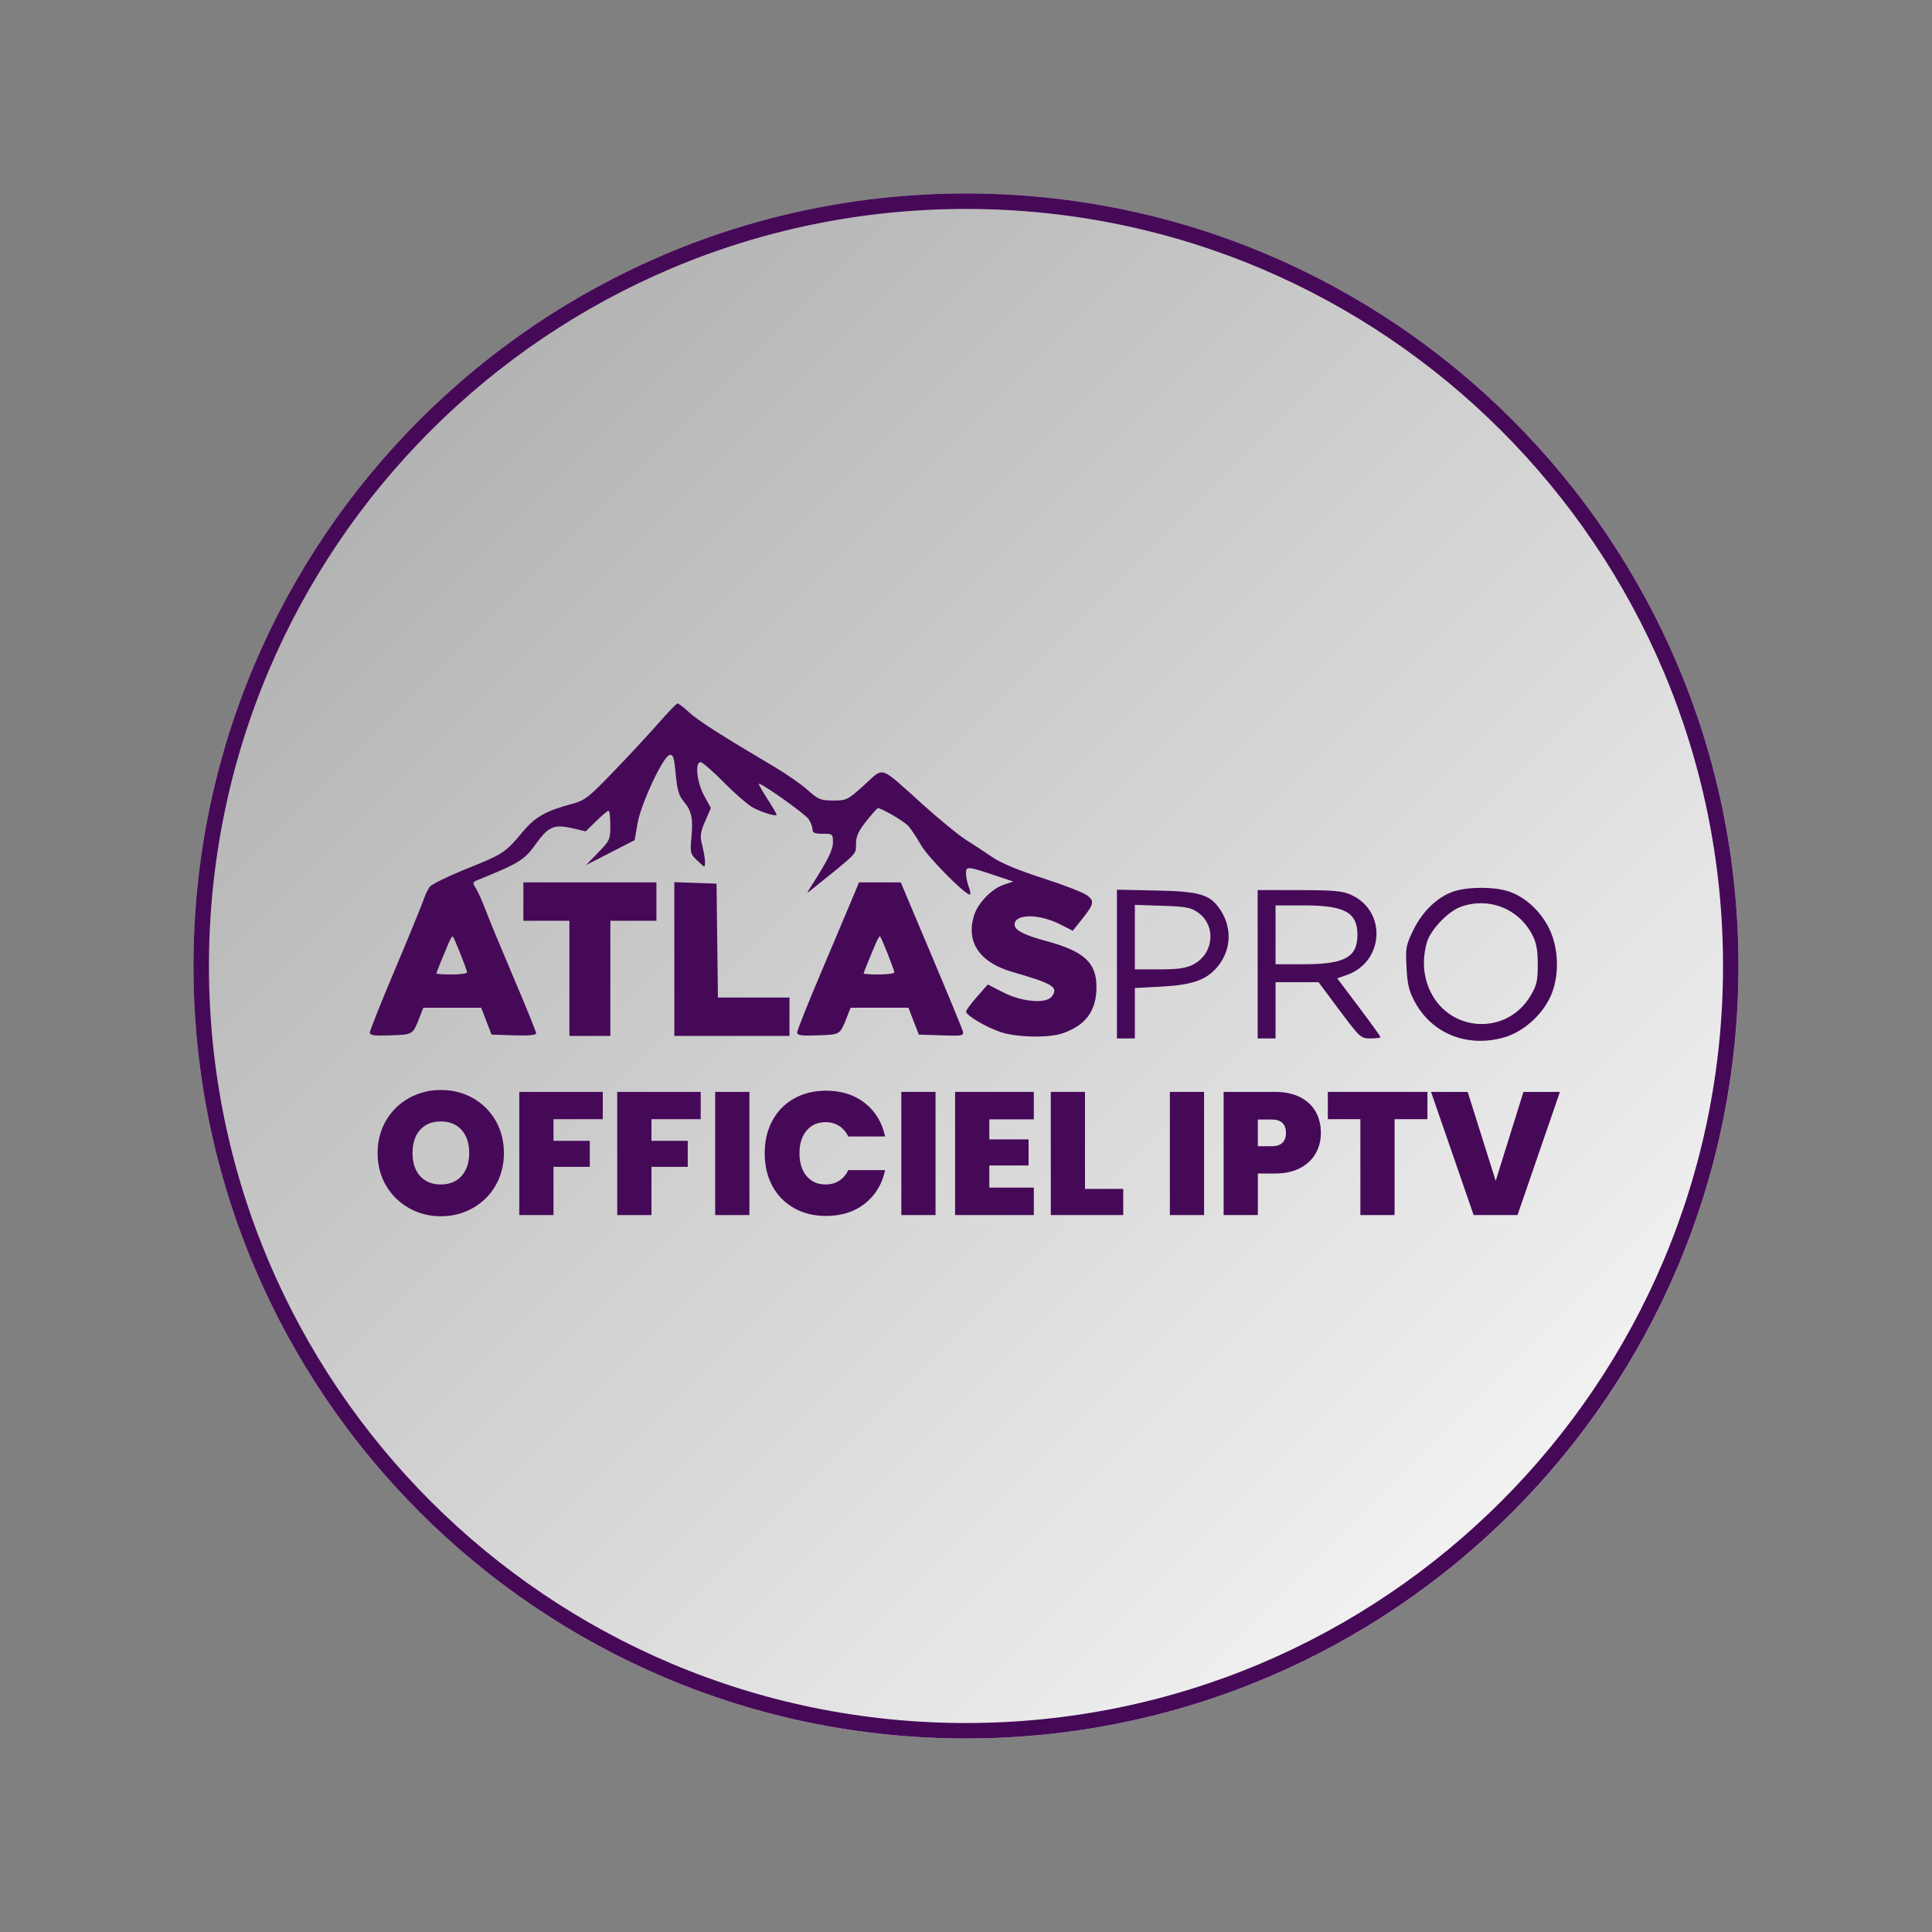
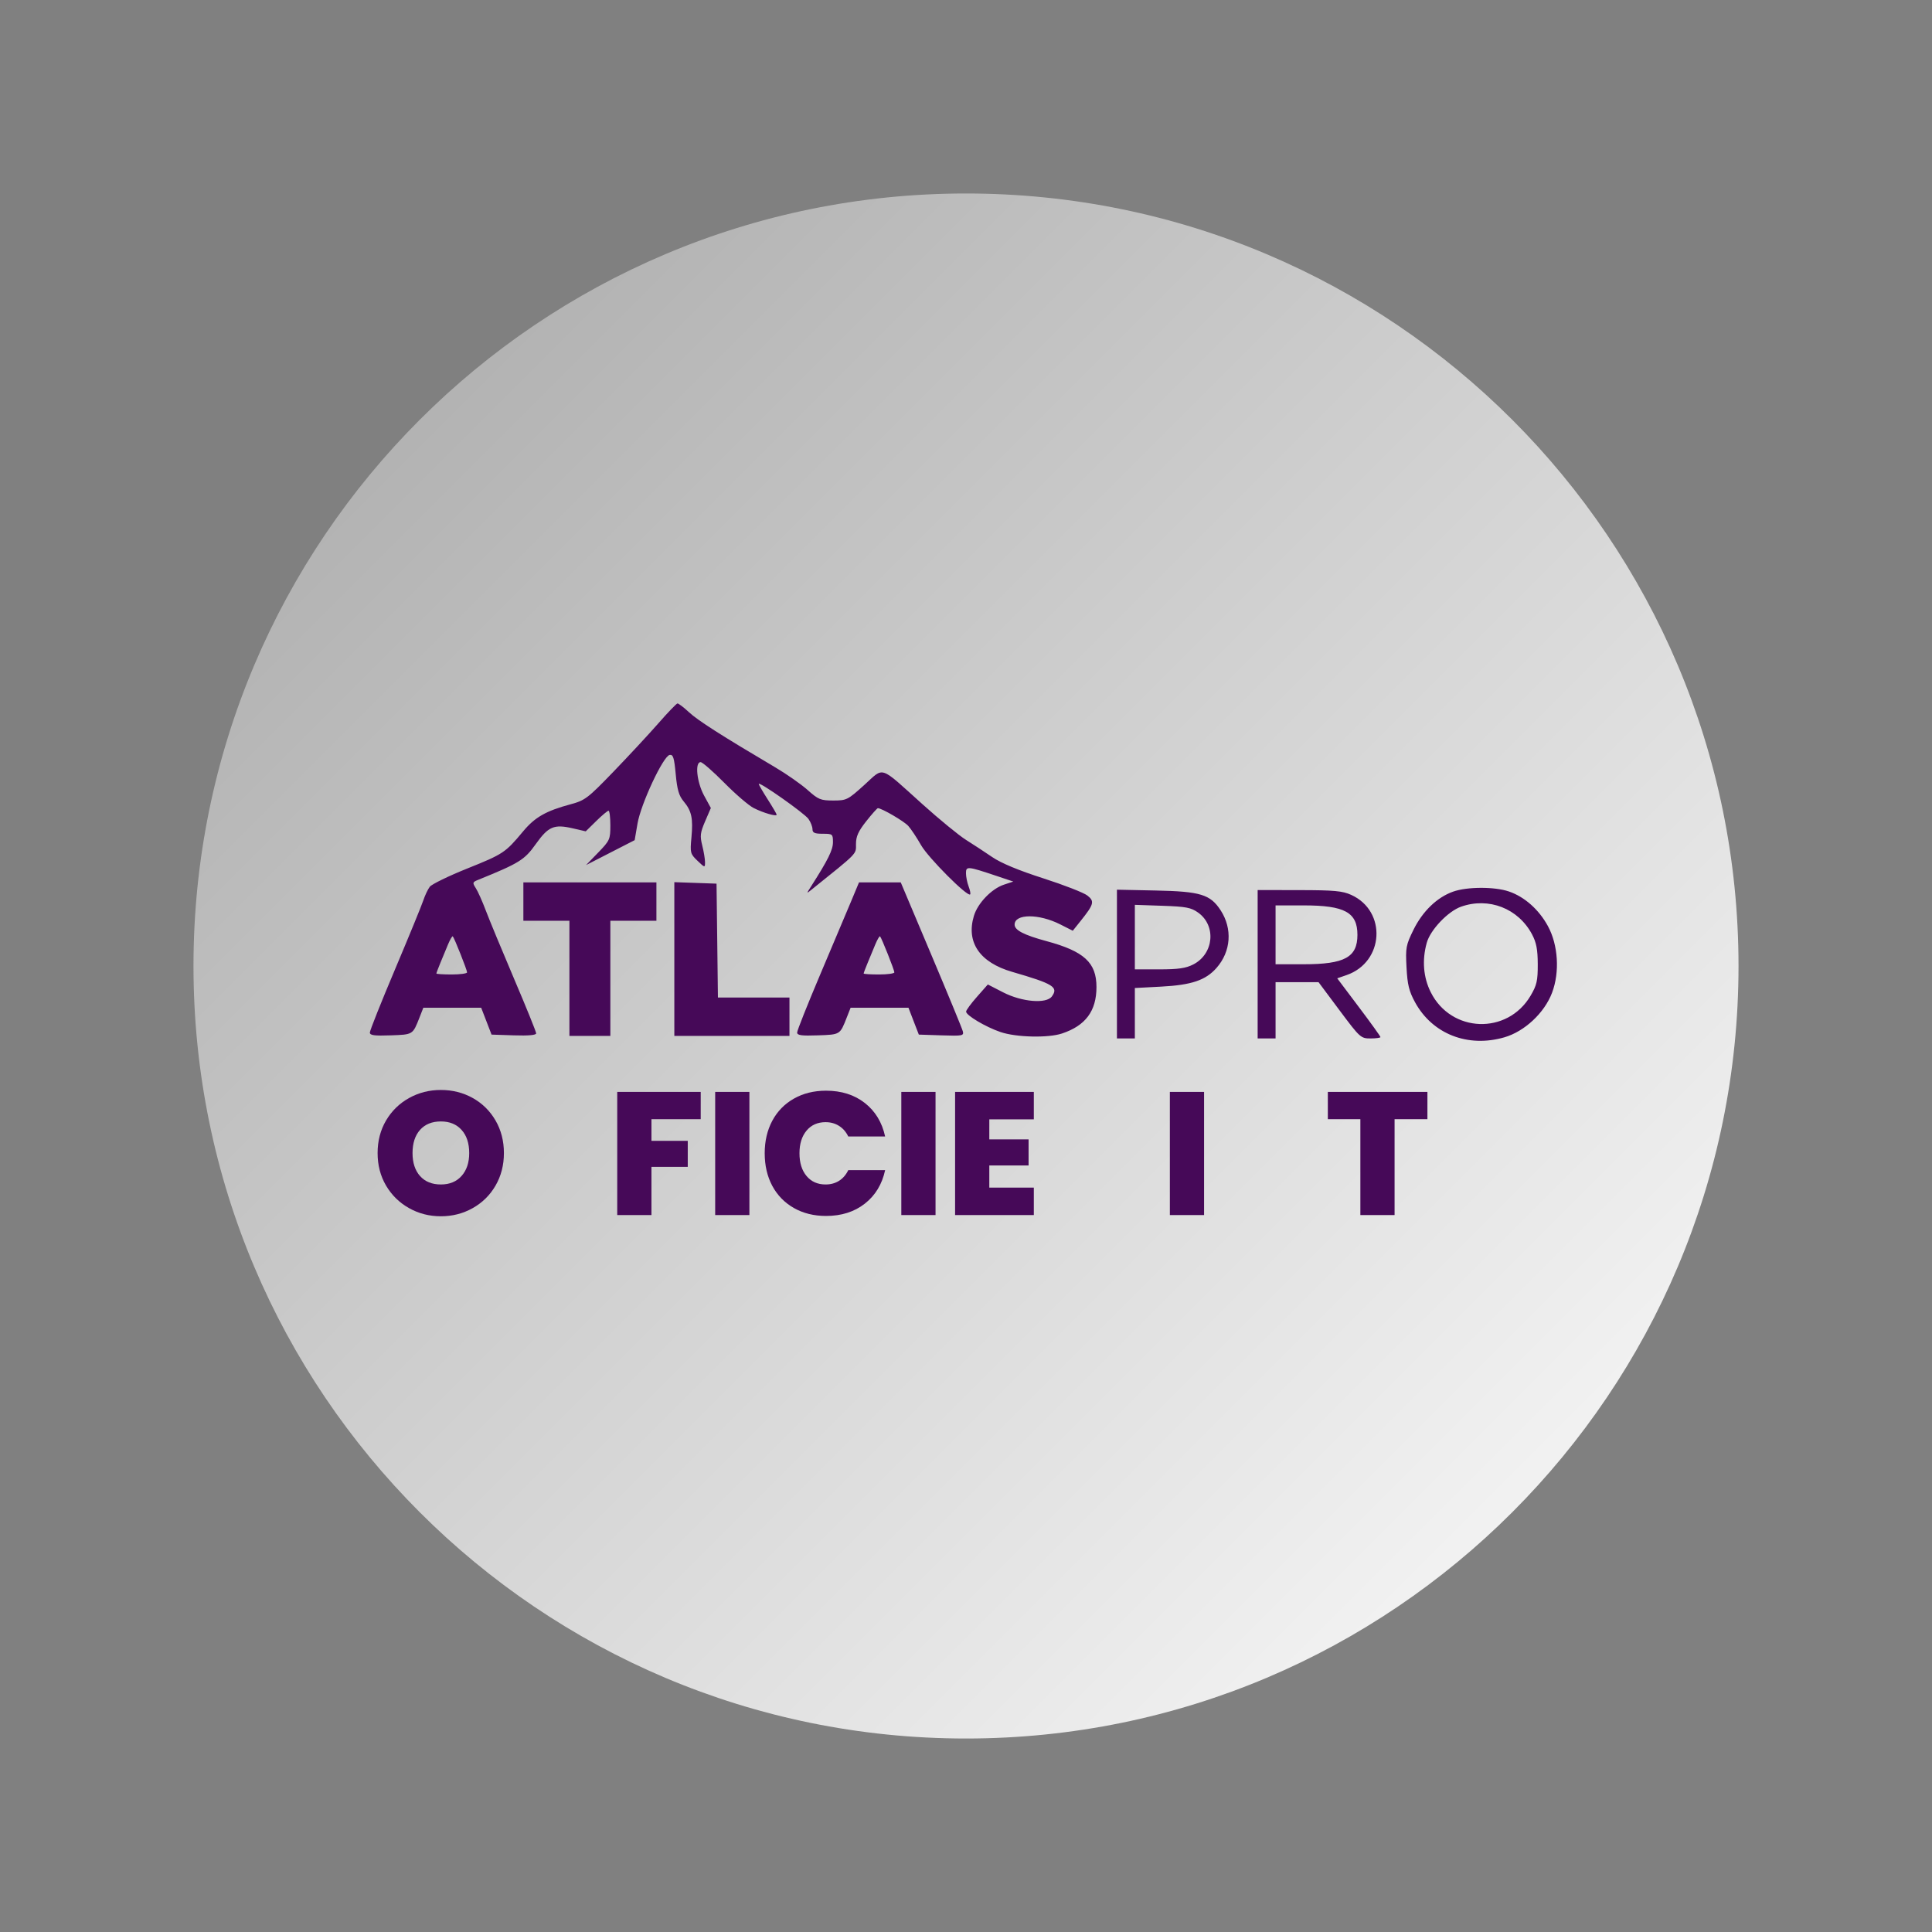
<svg xmlns="http://www.w3.org/2000/svg" width="500" zoomAndPan="magnify" viewBox="0 0 375 375" height="500" preserveAspectRatio="xMidYMid meet" version="1.0">
  <rect x="0" y="0" width="375" height="375" fill="#808080" stroke="none" />
  <defs>
    <g />
    <clipPath id="55be73887a">
      <path d="M 37.555 37.555 L 337.445 37.555 L 337.445 337.445 L 37.555 337.445 Z M 37.555 37.555 " clip-rule="nonzero" />
    </clipPath>
    <clipPath id="73a65ac97f">
      <path d="M 187.5 37.555 C 104.688 37.555 37.555 104.688 37.555 187.5 C 37.555 270.312 104.688 337.445 187.5 337.445 C 270.312 337.445 337.445 270.312 337.445 187.5 C 337.445 104.688 270.312 37.555 187.5 37.555 Z M 187.5 37.555 " clip-rule="nonzero" />
    </clipPath>
    <linearGradient x1="-0" gradientTransform="matrix(1.171, 0, 0, 1.171, 37.556, 37.556)" y1="-0" x2="256" gradientUnits="userSpaceOnUse" y2="256" id="282d51dd88">
      <stop stop-opacity="1" stop-color="rgb(65.099%, 65.099%, 65.099%)" offset="0" />
      <stop stop-opacity="1" stop-color="rgb(65.234%, 65.234%, 65.234%)" offset="0.008" />
      <stop stop-opacity="1" stop-color="rgb(65.508%, 65.508%, 65.508%)" offset="0.016" />
      <stop stop-opacity="1" stop-color="rgb(65.781%, 65.781%, 65.781%)" offset="0.023" />
      <stop stop-opacity="1" stop-color="rgb(66.052%, 66.052%, 66.052%)" offset="0.031" />
      <stop stop-opacity="1" stop-color="rgb(66.325%, 66.325%, 66.325%)" offset="0.039" />
      <stop stop-opacity="1" stop-color="rgb(66.599%, 66.599%, 66.599%)" offset="0.047" />
      <stop stop-opacity="1" stop-color="rgb(66.872%, 66.872%, 66.872%)" offset="0.055" />
      <stop stop-opacity="1" stop-color="rgb(67.143%, 67.143%, 67.143%)" offset="0.062" />
      <stop stop-opacity="1" stop-color="rgb(67.416%, 67.416%, 67.416%)" offset="0.07" />
      <stop stop-opacity="1" stop-color="rgb(67.69%, 67.69%, 67.69%)" offset="0.078" />
      <stop stop-opacity="1" stop-color="rgb(67.961%, 67.961%, 67.961%)" offset="0.086" />
      <stop stop-opacity="1" stop-color="rgb(68.234%, 68.234%, 68.234%)" offset="0.094" />
      <stop stop-opacity="1" stop-color="rgb(68.507%, 68.507%, 68.507%)" offset="0.102" />
      <stop stop-opacity="1" stop-color="rgb(68.779%, 68.779%, 68.779%)" offset="0.109" />
      <stop stop-opacity="1" stop-color="rgb(69.052%, 69.052%, 69.052%)" offset="0.117" />
      <stop stop-opacity="1" stop-color="rgb(69.325%, 69.325%, 69.325%)" offset="0.125" />
      <stop stop-opacity="1" stop-color="rgb(69.597%, 69.597%, 69.597%)" offset="0.133" />
      <stop stop-opacity="1" stop-color="rgb(69.87%, 69.87%, 69.87%)" offset="0.141" />
      <stop stop-opacity="1" stop-color="rgb(70.143%, 70.143%, 70.143%)" offset="0.148" />
      <stop stop-opacity="1" stop-color="rgb(70.416%, 70.416%, 70.416%)" offset="0.156" />
      <stop stop-opacity="1" stop-color="rgb(70.688%, 70.688%, 70.688%)" offset="0.164" />
      <stop stop-opacity="1" stop-color="rgb(70.961%, 70.961%, 70.961%)" offset="0.172" />
      <stop stop-opacity="1" stop-color="rgb(71.234%, 71.234%, 71.234%)" offset="0.18" />
      <stop stop-opacity="1" stop-color="rgb(71.506%, 71.506%, 71.506%)" offset="0.188" />
      <stop stop-opacity="1" stop-color="rgb(71.779%, 71.779%, 71.779%)" offset="0.195" />
      <stop stop-opacity="1" stop-color="rgb(72.052%, 72.052%, 72.052%)" offset="0.203" />
      <stop stop-opacity="1" stop-color="rgb(72.324%, 72.324%, 72.324%)" offset="0.211" />
      <stop stop-opacity="1" stop-color="rgb(72.597%, 72.597%, 72.597%)" offset="0.219" />
      <stop stop-opacity="1" stop-color="rgb(72.87%, 72.87%, 72.87%)" offset="0.227" />
      <stop stop-opacity="1" stop-color="rgb(73.141%, 73.141%, 73.141%)" offset="0.234" />
      <stop stop-opacity="1" stop-color="rgb(73.415%, 73.415%, 73.415%)" offset="0.242" />
      <stop stop-opacity="1" stop-color="rgb(73.688%, 73.688%, 73.688%)" offset="0.25" />
      <stop stop-opacity="1" stop-color="rgb(73.959%, 73.959%, 73.959%)" offset="0.258" />
      <stop stop-opacity="1" stop-color="rgb(74.232%, 74.232%, 74.232%)" offset="0.266" />
      <stop stop-opacity="1" stop-color="rgb(74.506%, 74.506%, 74.506%)" offset="0.273" />
      <stop stop-opacity="1" stop-color="rgb(74.779%, 74.779%, 74.779%)" offset="0.281" />
      <stop stop-opacity="1" stop-color="rgb(75.05%, 75.05%, 75.05%)" offset="0.289" />
      <stop stop-opacity="1" stop-color="rgb(75.323%, 75.323%, 75.323%)" offset="0.297" />
      <stop stop-opacity="1" stop-color="rgb(75.597%, 75.597%, 75.597%)" offset="0.305" />
      <stop stop-opacity="1" stop-color="rgb(75.868%, 75.868%, 75.868%)" offset="0.312" />
      <stop stop-opacity="1" stop-color="rgb(76.141%, 76.141%, 76.141%)" offset="0.32" />
      <stop stop-opacity="1" stop-color="rgb(76.414%, 76.414%, 76.414%)" offset="0.328" />
      <stop stop-opacity="1" stop-color="rgb(76.686%, 76.686%, 76.686%)" offset="0.336" />
      <stop stop-opacity="1" stop-color="rgb(76.959%, 76.959%, 76.959%)" offset="0.344" />
      <stop stop-opacity="1" stop-color="rgb(77.232%, 77.232%, 77.232%)" offset="0.352" />
      <stop stop-opacity="1" stop-color="rgb(77.504%, 77.504%, 77.504%)" offset="0.359" />
      <stop stop-opacity="1" stop-color="rgb(77.777%, 77.777%, 77.777%)" offset="0.367" />
      <stop stop-opacity="1" stop-color="rgb(78.05%, 78.05%, 78.05%)" offset="0.375" />
      <stop stop-opacity="1" stop-color="rgb(78.322%, 78.322%, 78.322%)" offset="0.383" />
      <stop stop-opacity="1" stop-color="rgb(78.595%, 78.595%, 78.595%)" offset="0.391" />
      <stop stop-opacity="1" stop-color="rgb(78.868%, 78.868%, 78.868%)" offset="0.398" />
      <stop stop-opacity="1" stop-color="rgb(79.141%, 79.141%, 79.141%)" offset="0.406" />
      <stop stop-opacity="1" stop-color="rgb(79.413%, 79.413%, 79.413%)" offset="0.414" />
      <stop stop-opacity="1" stop-color="rgb(79.686%, 79.686%, 79.686%)" offset="0.422" />
      <stop stop-opacity="1" stop-color="rgb(79.959%, 79.959%, 79.959%)" offset="0.43" />
      <stop stop-opacity="1" stop-color="rgb(80.231%, 80.231%, 80.231%)" offset="0.438" />
      <stop stop-opacity="1" stop-color="rgb(80.504%, 80.504%, 80.504%)" offset="0.445" />
      <stop stop-opacity="1" stop-color="rgb(80.777%, 80.777%, 80.777%)" offset="0.453" />
      <stop stop-opacity="1" stop-color="rgb(81.049%, 81.049%, 81.049%)" offset="0.461" />
      <stop stop-opacity="1" stop-color="rgb(81.322%, 81.322%, 81.322%)" offset="0.469" />
      <stop stop-opacity="1" stop-color="rgb(81.595%, 81.595%, 81.595%)" offset="0.477" />
      <stop stop-opacity="1" stop-color="rgb(81.866%, 81.866%, 81.866%)" offset="0.484" />
      <stop stop-opacity="1" stop-color="rgb(82.14%, 82.14%, 82.14%)" offset="0.492" />
      <stop stop-opacity="1" stop-color="rgb(82.413%, 82.413%, 82.413%)" offset="0.5" />
      <stop stop-opacity="1" stop-color="rgb(82.684%, 82.684%, 82.684%)" offset="0.508" />
      <stop stop-opacity="1" stop-color="rgb(82.957%, 82.957%, 82.957%)" offset="0.516" />
      <stop stop-opacity="1" stop-color="rgb(83.231%, 83.231%, 83.231%)" offset="0.523" />
      <stop stop-opacity="1" stop-color="rgb(83.504%, 83.504%, 83.504%)" offset="0.531" />
      <stop stop-opacity="1" stop-color="rgb(83.775%, 83.775%, 83.775%)" offset="0.539" />
      <stop stop-opacity="1" stop-color="rgb(84.048%, 84.048%, 84.048%)" offset="0.547" />
      <stop stop-opacity="1" stop-color="rgb(84.322%, 84.322%, 84.322%)" offset="0.555" />
      <stop stop-opacity="1" stop-color="rgb(84.593%, 84.593%, 84.593%)" offset="0.562" />
      <stop stop-opacity="1" stop-color="rgb(84.866%, 84.866%, 84.866%)" offset="0.57" />
      <stop stop-opacity="1" stop-color="rgb(85.139%, 85.139%, 85.139%)" offset="0.578" />
      <stop stop-opacity="1" stop-color="rgb(85.411%, 85.411%, 85.411%)" offset="0.586" />
      <stop stop-opacity="1" stop-color="rgb(85.684%, 85.684%, 85.684%)" offset="0.594" />
      <stop stop-opacity="1" stop-color="rgb(85.957%, 85.957%, 85.957%)" offset="0.602" />
      <stop stop-opacity="1" stop-color="rgb(86.229%, 86.229%, 86.229%)" offset="0.609" />
      <stop stop-opacity="1" stop-color="rgb(86.502%, 86.502%, 86.502%)" offset="0.617" />
      <stop stop-opacity="1" stop-color="rgb(86.775%, 86.775%, 86.775%)" offset="0.625" />
      <stop stop-opacity="1" stop-color="rgb(87.047%, 87.047%, 87.047%)" offset="0.633" />
      <stop stop-opacity="1" stop-color="rgb(87.32%, 87.32%, 87.32%)" offset="0.641" />
      <stop stop-opacity="1" stop-color="rgb(87.593%, 87.593%, 87.593%)" offset="0.648" />
      <stop stop-opacity="1" stop-color="rgb(87.866%, 87.866%, 87.866%)" offset="0.656" />
      <stop stop-opacity="1" stop-color="rgb(88.138%, 88.138%, 88.138%)" offset="0.664" />
      <stop stop-opacity="1" stop-color="rgb(88.411%, 88.411%, 88.411%)" offset="0.672" />
      <stop stop-opacity="1" stop-color="rgb(88.684%, 88.684%, 88.684%)" offset="0.68" />
      <stop stop-opacity="1" stop-color="rgb(88.956%, 88.956%, 88.956%)" offset="0.688" />
      <stop stop-opacity="1" stop-color="rgb(89.229%, 89.229%, 89.229%)" offset="0.695" />
      <stop stop-opacity="1" stop-color="rgb(89.502%, 89.502%, 89.502%)" offset="0.703" />
      <stop stop-opacity="1" stop-color="rgb(89.774%, 89.774%, 89.774%)" offset="0.711" />
      <stop stop-opacity="1" stop-color="rgb(90.047%, 90.047%, 90.047%)" offset="0.719" />
      <stop stop-opacity="1" stop-color="rgb(90.32%, 90.32%, 90.32%)" offset="0.727" />
      <stop stop-opacity="1" stop-color="rgb(90.591%, 90.591%, 90.591%)" offset="0.734" />
      <stop stop-opacity="1" stop-color="rgb(90.865%, 90.865%, 90.865%)" offset="0.742" />
      <stop stop-opacity="1" stop-color="rgb(91.138%, 91.138%, 91.138%)" offset="0.75" />
      <stop stop-opacity="1" stop-color="rgb(91.409%, 91.409%, 91.409%)" offset="0.758" />
      <stop stop-opacity="1" stop-color="rgb(91.682%, 91.682%, 91.682%)" offset="0.766" />
      <stop stop-opacity="1" stop-color="rgb(91.956%, 91.956%, 91.956%)" offset="0.773" />
      <stop stop-opacity="1" stop-color="rgb(92.229%, 92.229%, 92.229%)" offset="0.781" />
      <stop stop-opacity="1" stop-color="rgb(92.5%, 92.5%, 92.5%)" offset="0.789" />
      <stop stop-opacity="1" stop-color="rgb(92.773%, 92.773%, 92.773%)" offset="0.797" />
      <stop stop-opacity="1" stop-color="rgb(93.047%, 93.047%, 93.047%)" offset="0.805" />
      <stop stop-opacity="1" stop-color="rgb(93.318%, 93.318%, 93.318%)" offset="0.812" />
      <stop stop-opacity="1" stop-color="rgb(93.591%, 93.591%, 93.591%)" offset="0.82" />
      <stop stop-opacity="1" stop-color="rgb(93.864%, 93.864%, 93.864%)" offset="0.828" />
      <stop stop-opacity="1" stop-color="rgb(94.136%, 94.136%, 94.136%)" offset="0.836" />
      <stop stop-opacity="1" stop-color="rgb(94.409%, 94.409%, 94.409%)" offset="0.844" />
      <stop stop-opacity="1" stop-color="rgb(94.682%, 94.682%, 94.682%)" offset="0.852" />
      <stop stop-opacity="1" stop-color="rgb(94.954%, 94.954%, 94.954%)" offset="0.859" />
      <stop stop-opacity="1" stop-color="rgb(95.227%, 95.227%, 95.227%)" offset="0.867" />
      <stop stop-opacity="1" stop-color="rgb(95.5%, 95.5%, 95.5%)" offset="0.875" />
      <stop stop-opacity="1" stop-color="rgb(95.772%, 95.772%, 95.772%)" offset="0.883" />
      <stop stop-opacity="1" stop-color="rgb(96.045%, 96.045%, 96.045%)" offset="0.891" />
      <stop stop-opacity="1" stop-color="rgb(96.318%, 96.318%, 96.318%)" offset="0.898" />
      <stop stop-opacity="1" stop-color="rgb(96.591%, 96.591%, 96.591%)" offset="0.906" />
      <stop stop-opacity="1" stop-color="rgb(96.863%, 96.863%, 96.863%)" offset="0.914" />
      <stop stop-opacity="1" stop-color="rgb(97.136%, 97.136%, 97.136%)" offset="0.922" />
      <stop stop-opacity="1" stop-color="rgb(97.409%, 97.409%, 97.409%)" offset="0.93" />
      <stop stop-opacity="1" stop-color="rgb(97.681%, 97.681%, 97.681%)" offset="0.938" />
      <stop stop-opacity="1" stop-color="rgb(97.954%, 97.954%, 97.954%)" offset="0.945" />
      <stop stop-opacity="1" stop-color="rgb(98.227%, 98.227%, 98.227%)" offset="0.953" />
      <stop stop-opacity="1" stop-color="rgb(98.499%, 98.499%, 98.499%)" offset="0.961" />
      <stop stop-opacity="1" stop-color="rgb(98.772%, 98.772%, 98.772%)" offset="0.969" />
      <stop stop-opacity="1" stop-color="rgb(99.045%, 99.045%, 99.045%)" offset="0.977" />
      <stop stop-opacity="1" stop-color="rgb(99.316%, 99.316%, 99.316%)" offset="0.984" />
      <stop stop-opacity="1" stop-color="rgb(99.59%, 99.59%, 99.59%)" offset="0.992" />
      <stop stop-opacity="1" stop-color="rgb(99.863%, 99.863%, 99.863%)" offset="1" />
    </linearGradient>
    <clipPath id="2bb5dc6cf6">
      <path d="M 37.555 37.555 L 337.438 37.555 L 337.438 337.438 L 37.555 337.438 Z M 37.555 37.555 " clip-rule="nonzero" />
    </clipPath>
    <clipPath id="69ed4bd393">
-       <path d="M 187.496 37.555 C 104.688 37.555 37.555 104.688 37.555 187.496 C 37.555 270.309 104.688 337.438 187.496 337.438 C 270.309 337.438 337.438 270.309 337.438 187.496 C 337.438 104.688 270.309 37.555 187.496 37.555 Z M 187.496 37.555 " clip-rule="nonzero" />
-     </clipPath>
+       </clipPath>
  </defs>
  <g clip-path="url(#55be73887a)">
    <g clip-path="url(#73a65ac97f)">
      <path fill="url(#282d51dd88)" d="M 37.555 37.555 L 37.555 337.445 L 337.445 337.445 L 337.445 37.555 Z M 37.555 37.555 " fill-rule="nonzero" />
    </g>
  </g>
  <g clip-path="url(#2bb5dc6cf6)">
    <g clip-path="url(#69ed4bd393)">
-       <path stroke-linecap="butt" transform="matrix(0.75, 0, 0, 0.75, 37.556, 37.556)" fill="none" stroke-linejoin="miter" d="M 199.92 -0.002 C 89.509 -0.002 -0.002 89.509 -0.002 199.92 C -0.002 310.337 89.509 399.842 199.92 399.842 C 310.337 399.842 399.842 310.337 399.842 199.92 C 399.842 89.509 310.337 -0.002 199.92 -0.002 Z M 199.92 -0.002 " stroke="#460958" stroke-width="8" stroke-opacity="1" stroke-miterlimit="4" />
+       <path stroke-linecap="butt" transform="matrix(0.75, 0, 0, 0.75, 37.556, 37.556)" fill="none" stroke-linejoin="miter" d="M 199.92 -0.002 C 89.509 -0.002 -0.002 89.509 -0.002 199.92 C -0.002 310.337 89.509 399.842 199.92 399.842 C 310.337 399.842 399.842 310.337 399.842 199.92 Z M 199.92 -0.002 " stroke="#460958" stroke-width="8" stroke-opacity="1" stroke-miterlimit="4" />
    </g>
  </g>
  <path fill="#460958" d="M 127.793 140.391 C 125.957 142.488 122.047 146.699 119.102 149.754 C 114.094 154.945 113.562 155.352 110.773 156.105 C 105.957 157.402 103.824 158.617 101.52 161.387 C 98.082 165.512 97.691 165.77 90.715 168.57 C 87.074 170.031 83.793 171.629 83.422 172.117 C 83.051 172.605 82.488 173.789 82.172 174.746 C 81.859 175.699 79.395 181.711 76.695 188.102 C 73.996 194.488 71.789 200.031 71.789 200.41 C 71.789 200.961 72.633 201.074 75.836 200.961 C 80.191 200.805 80.102 200.859 81.438 197.465 L 82.168 195.602 L 93.398 195.602 L 94.406 198.211 L 95.41 200.816 L 99.738 200.961 C 102.566 201.055 104.07 200.918 104.07 200.574 C 104.07 200.281 102.145 195.523 99.789 190 C 97.438 184.477 94.965 178.508 94.293 176.73 C 93.625 174.957 92.75 172.996 92.348 172.379 C 91.68 171.344 91.711 171.223 92.758 170.797 C 100.785 167.543 101.805 166.914 103.98 163.855 C 106.441 160.402 107.523 159.938 111.18 160.781 L 113.691 161.363 L 115.727 159.363 C 116.848 158.262 117.922 157.363 118.117 157.363 C 118.312 157.363 118.469 158.641 118.469 160.203 C 118.469 162.914 118.367 163.148 116.113 165.477 L 113.754 167.91 L 118.469 165.492 L 123.188 163.074 L 123.742 159.848 C 124.398 156.016 128.727 146.766 129.973 146.535 C 130.656 146.41 130.855 147.031 131.156 150.258 C 131.434 153.27 131.777 154.449 132.691 155.539 C 134.246 157.398 134.555 158.828 134.207 162.562 C 133.93 165.523 133.984 165.734 135.379 167.07 C 136.812 168.445 136.844 168.449 136.844 167.359 C 136.844 166.746 136.602 165.281 136.305 164.105 C 135.84 162.25 135.914 161.625 136.871 159.398 L 137.977 156.832 L 136.664 154.422 C 135.25 151.824 134.844 147.93 135.988 147.93 C 136.336 147.93 138.402 149.734 140.582 151.938 C 142.762 154.145 145.324 156.348 146.281 156.832 C 148.141 157.781 150.75 158.535 150.75 158.129 C 150.75 157.992 149.969 156.656 149.012 155.164 C 148.055 153.668 147.273 152.316 147.273 152.16 C 147.273 151.605 156.152 157.855 156.922 158.953 C 157.352 159.566 157.703 160.465 157.703 160.949 C 157.703 161.648 158.117 161.832 159.688 161.832 C 161.605 161.832 161.676 161.891 161.676 163.477 C 161.676 164.969 160.727 166.887 157.453 172.012 C 156.508 173.492 156.508 173.496 157.473 172.719 C 166.641 165.355 166.145 165.863 166.145 163.832 C 166.145 162.352 166.594 161.352 168.141 159.395 C 169.242 158.004 170.254 156.867 170.395 156.867 C 171.137 156.867 175.469 159.395 176.297 160.312 C 176.828 160.902 177.949 162.586 178.781 164.051 C 180.16 166.48 187.781 174.129 188.305 173.605 C 188.422 173.488 188.289 172.789 188.008 172.051 C 187.727 171.312 187.496 170.16 187.496 169.488 C 187.496 168.094 187.77 168.121 193.457 170.027 L 196.68 171.109 L 194.887 171.703 C 192.469 172.5 189.773 175.301 189.031 177.781 C 187.492 182.906 190.168 186.816 196.457 188.637 C 204.465 190.957 205.492 191.594 204.164 193.41 C 203.086 194.883 198.344 194.484 194.707 192.613 L 191.738 191.086 L 189.637 193.469 C 188.48 194.777 187.527 196.074 187.52 196.348 C 187.492 197.066 191.312 199.34 194.203 200.32 C 197.234 201.352 203.418 201.5 206.121 200.605 C 210.703 199.086 212.824 196.234 212.824 191.578 C 212.824 186.844 210.43 184.645 203.121 182.672 C 198.75 181.488 196.934 180.551 196.934 179.469 C 196.934 177.34 201.637 177.316 205.805 179.43 L 208.227 180.656 L 209.699 178.816 C 212.344 175.52 212.496 174.949 211.062 173.824 C 210.371 173.277 206.516 171.773 202.5 170.484 C 197.68 168.934 194.305 167.531 192.582 166.352 C 190.902 165.211 189.203 164.098 187.488 163.012 C 186.125 162.156 182.34 159.055 179.078 156.121 C 170.52 148.426 171.691 148.816 167.758 152.363 C 164.539 155.27 164.324 155.379 161.73 155.379 C 159.285 155.379 158.836 155.191 156.758 153.34 C 155.504 152.223 152.688 150.25 150.5 148.957 C 140.031 142.77 135.449 139.844 133.734 138.246 C 132.703 137.289 131.699 136.523 131.496 136.539 C 131.297 136.559 129.629 138.289 127.793 140.391 M 101.586 174.992 L 101.586 178.719 L 110.523 178.719 L 110.523 201.066 L 118.469 201.066 L 118.469 178.719 L 127.41 178.719 L 127.41 171.27 L 101.586 171.27 Z M 130.887 186.148 L 130.887 201.066 L 153.234 201.066 L 153.234 193.617 L 139.348 193.617 L 139.215 182.566 L 139.078 171.516 L 134.984 171.371 L 130.887 171.227 Z M 165.234 174.867 C 164.406 176.848 161.707 183.25 159.227 189.094 C 156.75 194.938 154.723 200.027 154.723 200.41 C 154.723 200.961 155.566 201.074 158.766 200.961 C 163.121 200.805 163.035 200.859 164.367 197.465 L 165.102 195.602 L 176.332 195.602 L 177.336 198.211 L 178.344 200.816 L 182.734 200.961 C 186.844 201.098 187.113 201.043 186.879 200.16 C 186.746 199.641 183.98 192.93 180.734 185.246 L 174.836 171.273 L 170.785 171.27 L 166.734 171.27 Z M 282.043 173.066 C 278.938 174.164 276.129 176.871 274.359 180.465 C 272.895 183.445 272.801 183.938 273.004 187.777 C 273.18 191.117 273.488 192.387 274.656 194.531 C 278.016 200.699 284.906 203.406 292.008 201.34 C 295.926 200.203 299.781 196.594 301.254 192.688 C 302.77 188.676 302.441 183.418 300.453 179.762 C 298.707 176.547 295.91 174.066 292.879 173.035 C 290.082 172.082 284.773 172.098 282.043 173.066 M 216.797 187.125 L 216.797 201.562 L 220.273 201.562 L 220.273 191.773 L 225.363 191.504 C 231.285 191.195 234.02 190.27 236.137 187.859 C 238.941 184.668 239.25 180.258 236.922 176.684 C 234.918 173.613 233.012 173.027 224.371 172.848 L 216.797 172.688 Z M 244.109 187.16 L 244.109 201.562 L 247.586 201.562 L 247.586 190.637 L 255.926 190.637 L 260 196.098 C 263.973 201.418 264.129 201.562 266.012 201.562 C 267.078 201.562 267.945 201.441 267.945 201.297 C 267.945 201.152 266.059 198.527 263.75 195.465 L 259.555 189.891 L 261.383 189.258 C 268.652 186.73 269.223 176.855 262.273 173.699 C 260.574 172.926 258.961 172.777 252.18 172.77 L 244.109 172.758 Z M 283.59 175.988 C 281.051 176.887 277.629 180.488 276.934 182.988 C 275.996 186.355 276.262 189.691 277.699 192.57 C 281.656 200.512 292.602 200.898 297.094 193.254 C 298.293 191.219 298.488 190.359 298.477 187.16 C 298.469 184.297 298.211 182.957 297.375 181.371 C 294.703 176.324 288.969 174.086 283.59 175.988 M 220.273 181.891 L 220.273 188.152 L 225.012 188.152 C 228.691 188.152 230.164 187.941 231.605 187.203 C 235.605 185.164 236.121 179.672 232.555 177.133 C 231.18 176.152 230.211 175.969 225.613 175.812 L 220.273 175.629 Z M 247.586 181.449 L 247.586 187.16 L 253.066 187.16 C 261.004 187.16 263.477 185.805 263.477 181.449 C 263.477 177.094 261.004 175.738 253.066 175.738 L 247.586 175.738 Z M 86.941 183.359 L 85.445 186.973 C 85.035 187.961 84.703 188.855 84.703 188.957 C 84.703 189.062 86.043 189.145 87.68 189.145 C 89.32 189.145 90.66 188.961 90.66 188.734 C 90.66 188.281 88.195 182.066 87.887 181.746 C 87.781 181.637 87.355 182.359 86.941 183.359 M 169.875 183.359 L 168.379 186.973 C 167.969 187.961 167.633 188.855 167.633 188.957 C 167.633 189.062 168.977 189.145 170.613 189.145 C 172.254 189.145 173.594 188.961 173.594 188.734 C 173.594 188.281 171.125 182.066 170.82 181.746 C 170.715 181.637 170.289 182.359 169.875 183.359 " fill-opacity="1" fill-rule="evenodd" />
  <g fill="#460958" fill-opacity="1">
    <g transform="translate(72.214, 235.843)">
      <g>
        <path d="M 13.359 0.234 C 11.117 0.234 9.062 -0.289 7.188 -1.344 C 5.312 -2.395 3.82 -3.852 2.719 -5.719 C 1.625 -7.582 1.078 -9.688 1.078 -12.031 C 1.078 -14.383 1.625 -16.492 2.719 -18.359 C 3.82 -20.223 5.312 -21.676 7.188 -22.719 C 9.062 -23.758 11.117 -24.281 13.359 -24.281 C 15.617 -24.281 17.68 -23.758 19.547 -22.719 C 21.41 -21.676 22.883 -20.223 23.969 -18.359 C 25.051 -16.492 25.594 -14.383 25.594 -12.031 C 25.594 -9.688 25.051 -7.582 23.969 -5.719 C 22.883 -3.852 21.406 -2.395 19.531 -1.344 C 17.656 -0.289 15.598 0.234 13.359 0.234 Z M 13.359 -5.938 C 15.055 -5.938 16.395 -6.488 17.375 -7.594 C 18.363 -8.695 18.859 -10.176 18.859 -12.031 C 18.859 -13.938 18.363 -15.438 17.375 -16.531 C 16.395 -17.625 15.055 -18.172 13.359 -18.172 C 11.641 -18.172 10.289 -17.625 9.312 -16.531 C 8.344 -15.438 7.859 -13.938 7.859 -12.031 C 7.859 -10.156 8.344 -8.672 9.312 -7.578 C 10.289 -6.484 11.641 -5.938 13.359 -5.938 Z M 13.359 -5.938 " />
      </g>
    </g>
  </g>
  <g fill="#460958" fill-opacity="1">
    <g transform="translate(98.886, 235.843)">
      <g>
+         </g>
+     </g>
+   </g>
+   <g fill="#460958" fill-opacity="1">
+     <g transform="translate(117.899, 235.843)">
+       <g>
        <path d="M 18.109 -23.906 L 18.109 -18.609 L 8.547 -18.609 L 8.547 -14.406 L 15.594 -14.406 L 15.594 -9.359 L 8.547 -9.359 L 8.547 0 L 1.906 0 L 1.906 -23.906 Z M 18.109 -23.906 " />
      </g>
    </g>
  </g>
  <g fill="#460958" fill-opacity="1">
-     <g transform="translate(117.899, 235.843)">
-       <g>
-         <path d="M 18.109 -23.906 L 18.109 -18.609 L 8.547 -18.609 L 8.547 -14.406 L 15.594 -14.406 L 15.594 -9.359 L 8.547 -9.359 L 8.547 0 L 1.906 0 L 1.906 -23.906 Z M 18.109 -23.906 " />
-       </g>
-     </g>
-   </g>
-   <g fill="#460958" fill-opacity="1">
    <g transform="translate(136.911, 235.843)">
      <g>
        <path d="M 8.547 -23.906 L 8.547 0 L 1.906 0 L 1.906 -23.906 Z M 8.547 -23.906 " />
      </g>
    </g>
  </g>
  <g fill="#460958" fill-opacity="1">
    <g transform="translate(147.35, 235.843)">
      <g>
        <path d="M 1.078 -12 C 1.078 -14.352 1.566 -16.453 2.547 -18.297 C 3.535 -20.141 4.93 -21.57 6.734 -22.594 C 8.547 -23.625 10.629 -24.141 12.984 -24.141 C 15.973 -24.141 18.484 -23.344 20.516 -21.75 C 22.547 -20.156 23.859 -17.988 24.453 -15.25 L 17.297 -15.25 C 16.859 -16.156 16.258 -16.844 15.5 -17.312 C 14.75 -17.789 13.879 -18.031 12.891 -18.031 C 11.348 -18.031 10.117 -17.484 9.203 -16.391 C 8.285 -15.297 7.828 -13.832 7.828 -12 C 7.828 -10.145 8.285 -8.672 9.203 -7.578 C 10.117 -6.484 11.348 -5.938 12.891 -5.938 C 13.879 -5.938 14.75 -6.172 15.5 -6.641 C 16.258 -7.117 16.859 -7.812 17.297 -8.719 L 24.453 -8.719 C 23.859 -5.977 22.547 -3.812 20.516 -2.219 C 18.484 -0.625 15.973 0.172 12.984 0.172 C 10.629 0.172 8.547 -0.344 6.734 -1.375 C 4.93 -2.406 3.535 -3.836 2.547 -5.672 C 1.566 -7.516 1.078 -9.625 1.078 -12 Z M 1.078 -12 " />
      </g>
    </g>
  </g>
  <g fill="#460958" fill-opacity="1">
    <g transform="translate(173.039, 235.843)">
      <g>
        <path d="M 8.547 -23.906 L 8.547 0 L 1.906 0 L 1.906 -23.906 Z M 8.547 -23.906 " />
      </g>
    </g>
  </g>
  <g fill="#460958" fill-opacity="1">
    <g transform="translate(183.477, 235.843)">
      <g>
        <path d="M 8.547 -18.578 L 8.547 -14.688 L 16.172 -14.688 L 16.172 -9.625 L 8.547 -9.625 L 8.547 -5.328 L 17.188 -5.328 L 17.188 0 L 1.906 0 L 1.906 -23.906 L 17.188 -23.906 L 17.188 -18.578 Z M 8.547 -18.578 " />
      </g>
    </g>
  </g>
  <g fill="#460958" fill-opacity="1">
    <g transform="translate(202.049, 235.843)">
      <g>
-         <path d="M 8.547 -5.078 L 15.969 -5.078 L 15.969 0 L 1.906 0 L 1.906 -23.906 L 8.547 -23.906 Z M 8.547 -5.078 " />
-       </g>
+         </g>
    </g>
  </g>
  <g fill="#460958" fill-opacity="1">
    <g transform="translate(218.689, 235.843)">
      <g />
    </g>
  </g>
  <g fill="#460958" fill-opacity="1">
    <g transform="translate(225.163, 235.843)">
      <g>
        <path d="M 8.547 -23.906 L 8.547 0 L 1.906 0 L 1.906 -23.906 Z M 8.547 -23.906 " />
      </g>
    </g>
  </g>
  <g fill="#460958" fill-opacity="1">
    <g transform="translate(235.601, 235.843)">
      <g>
-         <path d="M 20.781 -15.938 C 20.781 -14.488 20.445 -13.172 19.781 -11.984 C 19.113 -10.797 18.109 -9.844 16.766 -9.125 C 15.422 -8.414 13.773 -8.062 11.828 -8.062 L 8.547 -8.062 L 8.547 0 L 1.906 0 L 1.906 -23.906 L 11.828 -23.906 C 13.754 -23.906 15.391 -23.566 16.734 -22.891 C 18.078 -22.211 19.086 -21.273 19.766 -20.078 C 20.441 -18.879 20.781 -17.5 20.781 -15.938 Z M 11.188 -13.359 C 13.062 -13.359 14 -14.219 14 -15.938 C 14 -17.676 13.062 -18.547 11.188 -18.547 L 8.547 -18.547 L 8.547 -13.359 Z M 11.188 -13.359 " />
-       </g>
+         </g>
    </g>
  </g>
  <g fill="#460958" fill-opacity="1">
    <g transform="translate(257.155, 235.843)">
      <g>
        <path d="M 19.906 -23.906 L 19.906 -18.609 L 13.531 -18.609 L 13.531 0 L 6.891 0 L 6.891 -18.609 L 0.578 -18.609 L 0.578 -23.906 Z M 19.906 -23.906 " />
      </g>
    </g>
  </g>
  <g fill="#460958" fill-opacity="1">
    <g transform="translate(277.625, 235.843)">
      <g>
-         <path d="M 25.156 -23.906 L 16.922 0 L 8.406 0 L 0.141 -23.906 L 7.25 -23.906 L 12.688 -6.641 L 18.078 -23.906 Z M 25.156 -23.906 " />
-       </g>
+         </g>
    </g>
  </g>
</svg>